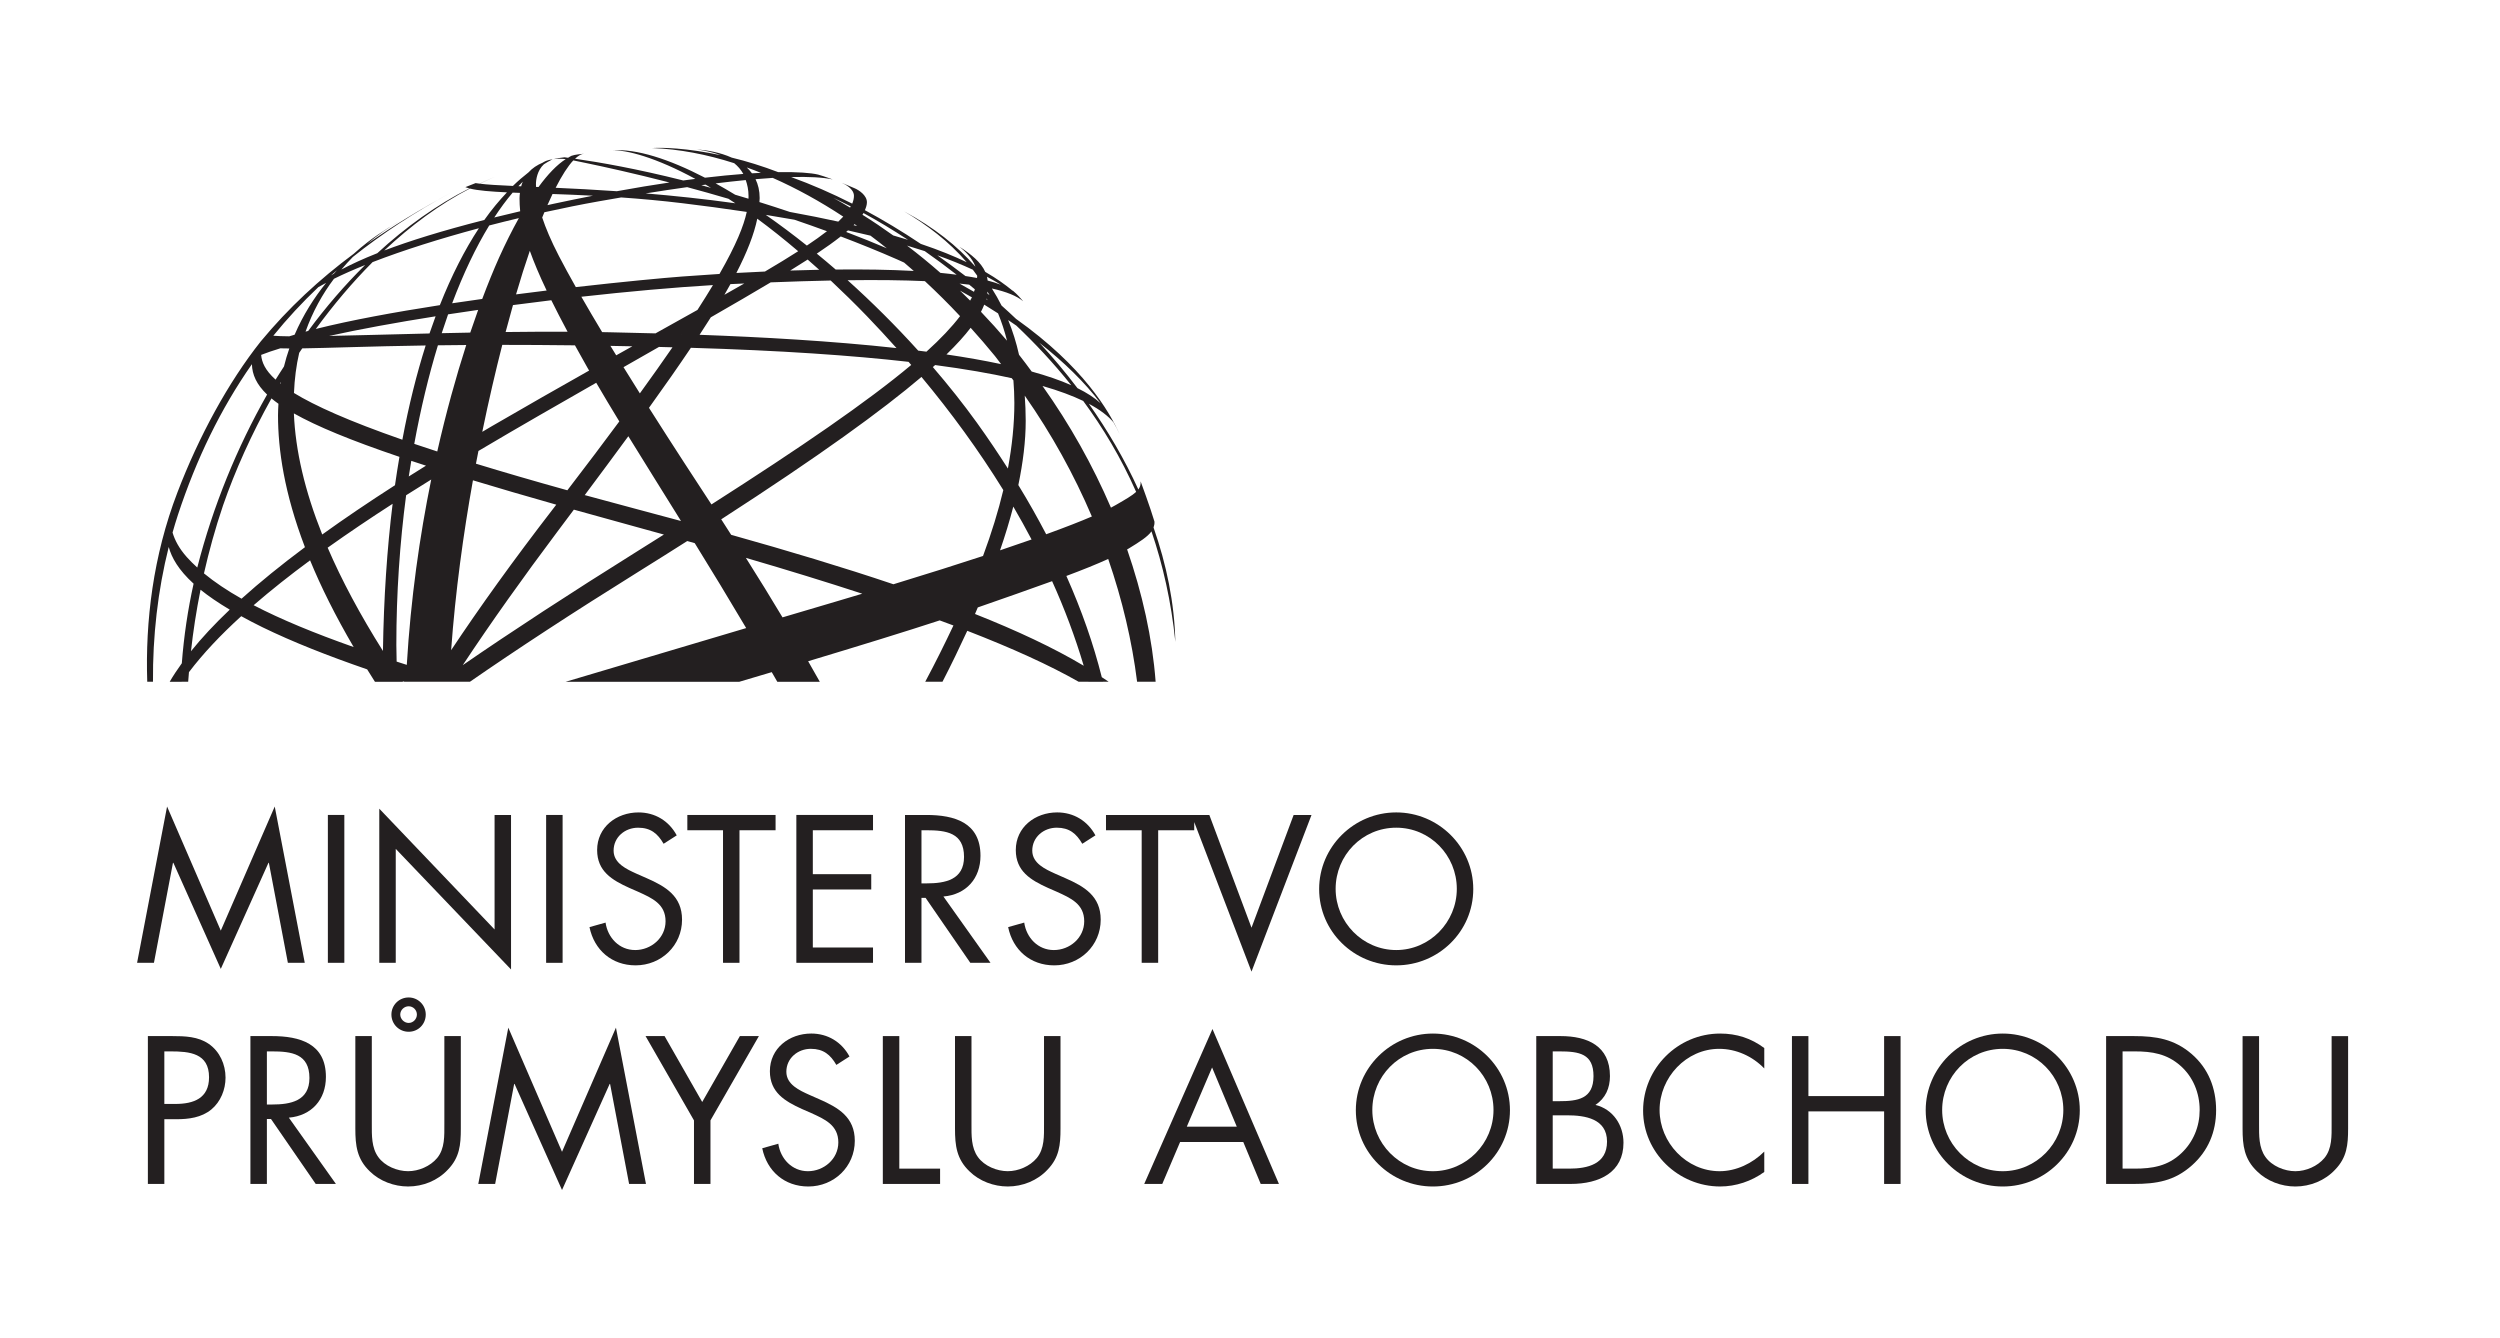
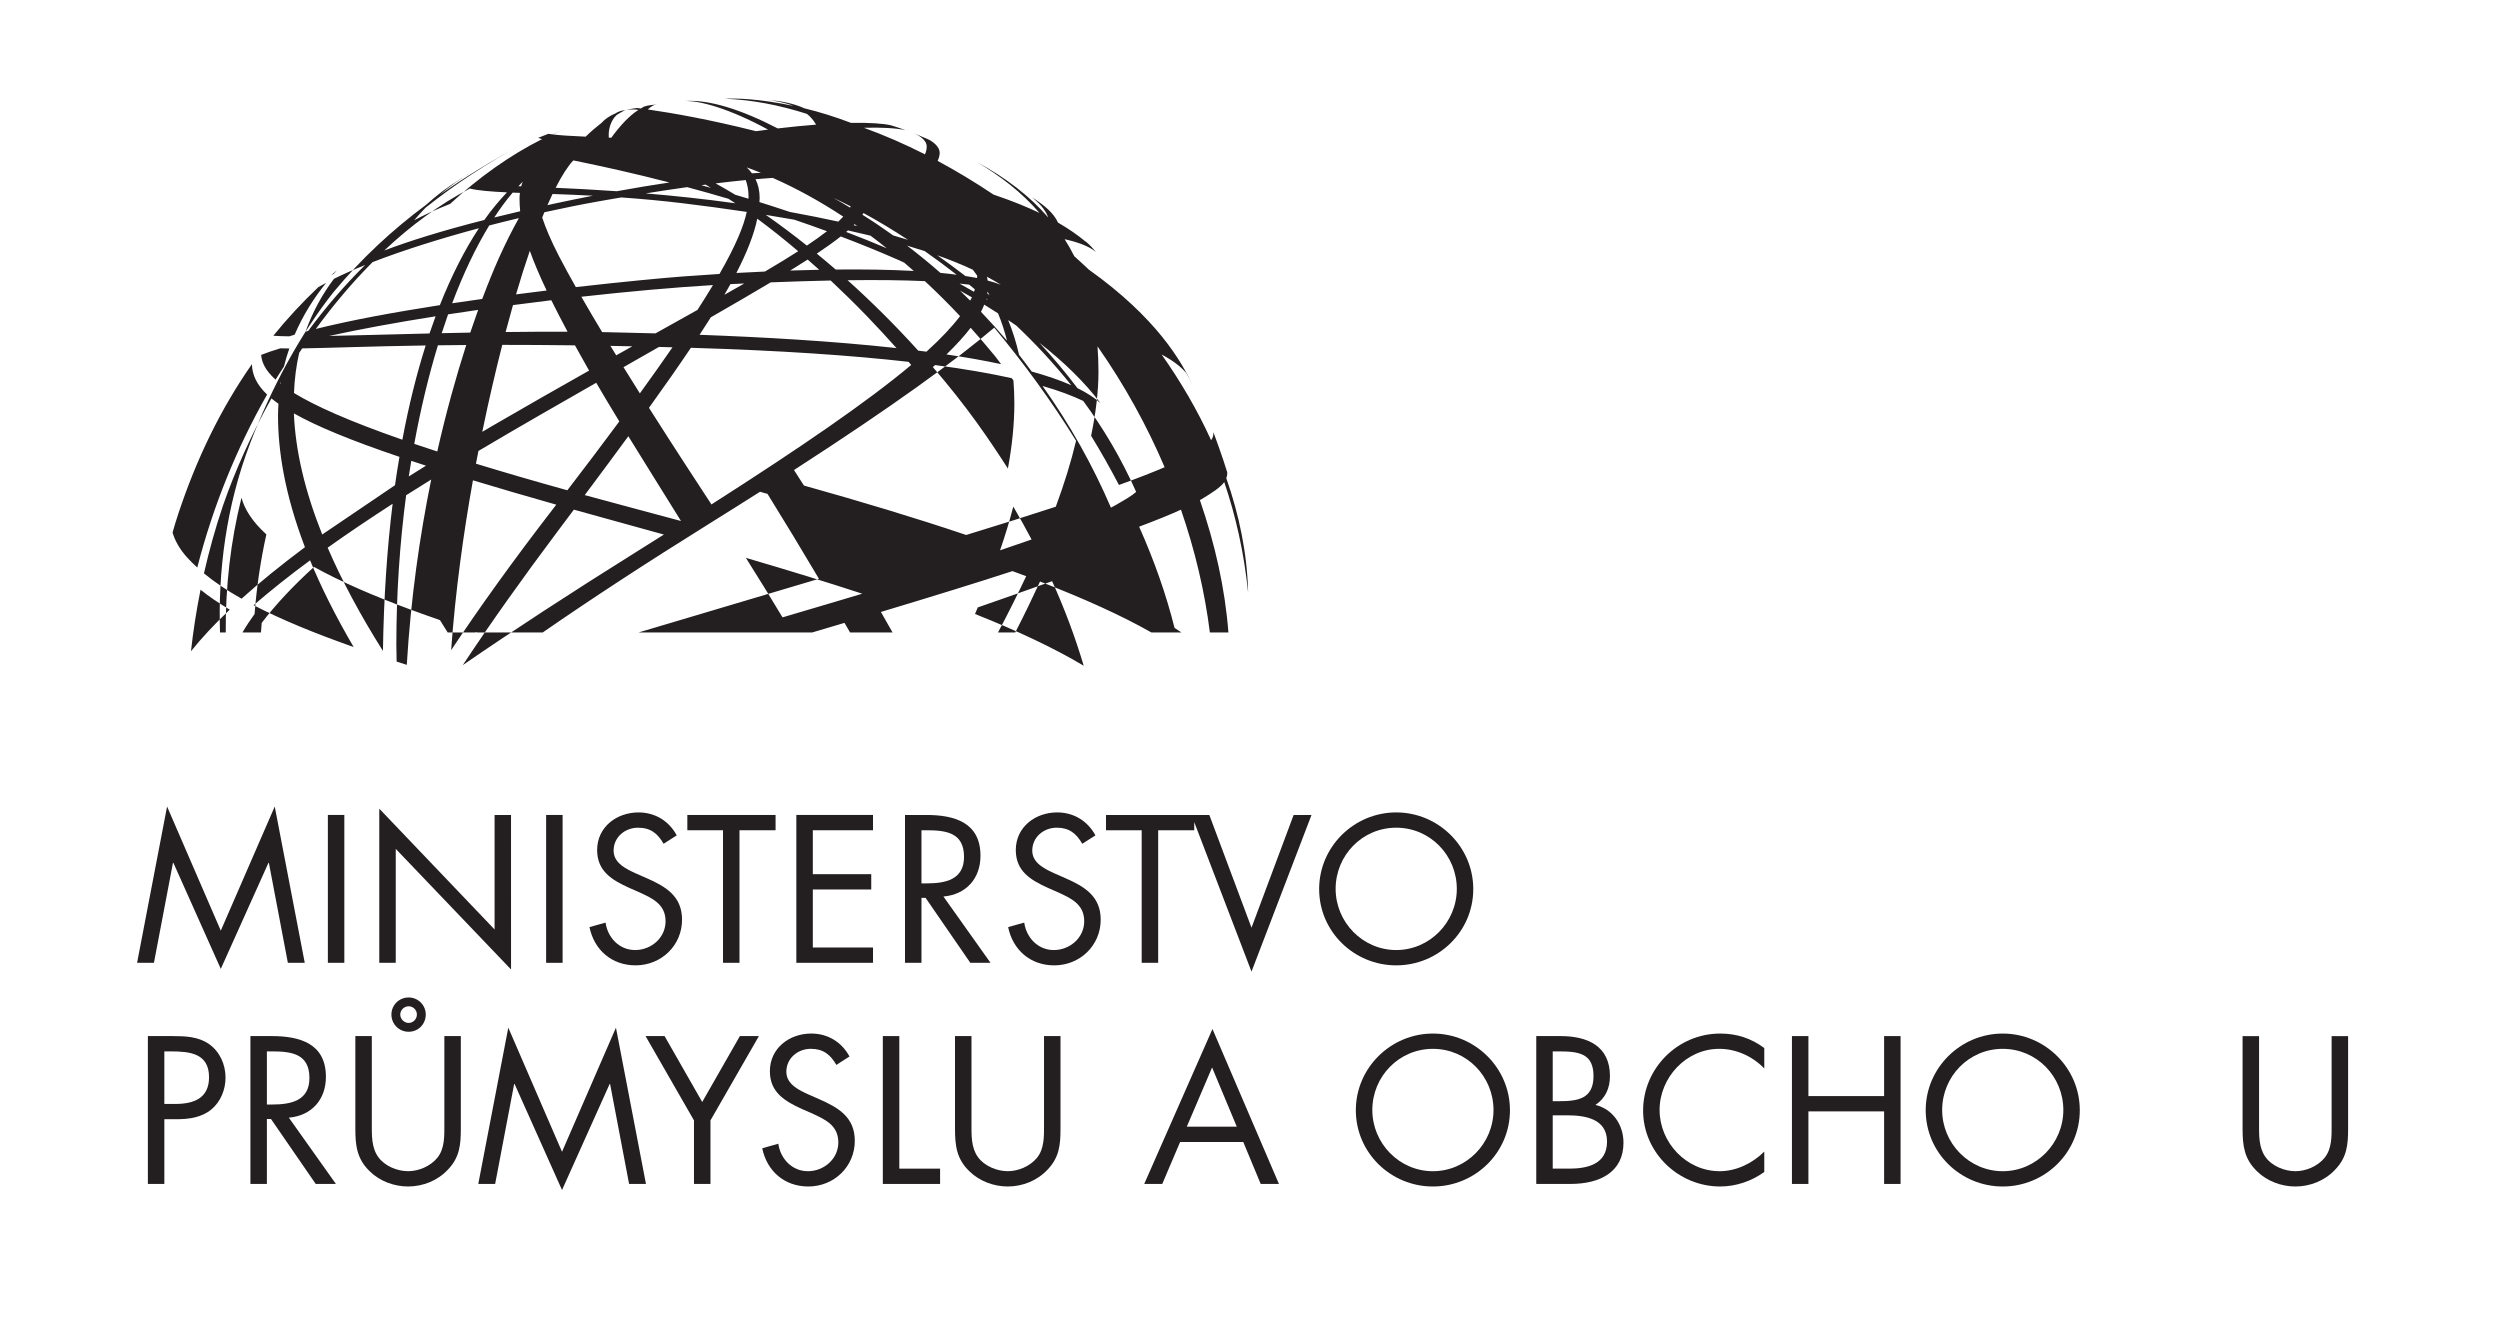
<svg xmlns="http://www.w3.org/2000/svg" xmlns:ns1="http://www.serif.com/" width="100%" height="100%" viewBox="0 0 170 91" version="1.1" xml:space="preserve" style="fill-rule:evenodd;clip-rule:evenodd;stroke-linejoin:round;stroke-miterlimit:2;">
  <g id="Layer-1" ns1:id="Layer 1">
    <path d="M11.762,58.67l0.027,-0l3.225,7.215l3.242,-7.215l0.027,-0l1.292,6.801l1.148,-0l-2.041,-10.627l-3.668,8.439l-3.653,-8.439l-2.039,10.627l1.146,-0l1.294,-6.801Z" style="fill:#231f20;fill-rule:nonzero;" />
    <rect x="22.295" y="55.416" width="1.12" height="10.055" style="fill:#231f20;" />
    <path d="M34.751,55.418l-1.12,-0l-0,7.786l-7.84,-8.214l-0,10.481l1.12,0l-0,-7.748l7.84,8.201l-0.001,-10.506Z" style="fill:#231f20;fill-rule:nonzero;" />
    <rect x="37.137" y="55.417" width="1.12" height="10.055" style="fill:#231f20;" />
    <path d="M43.191,64.603c-1.08,0.001 -1.866,-0.839 -2.013,-1.866l-1.093,0.307c0.32,1.559 1.52,2.6 3.133,2.6c1.746,0.001 3.161,-1.347 3.161,-3.106c-0,-1.6 -1.108,-2.254 -2.415,-2.827l-0.667,-0.293c-0.679,-0.308 -1.572,-0.708 -1.572,-1.574c-0,-0.921 0.773,-1.56 1.667,-1.56c0.853,-0 1.334,0.4 1.733,1.093l0.893,-0.572c-0.533,-0.988 -1.479,-1.56 -2.6,-1.56c-1.494,-0 -2.813,1 -2.813,2.558c-0,1.442 1.013,2.042 2.187,2.574l0.613,0.268c0.934,0.426 1.853,0.826 1.853,2c-0,1.133 -0.986,1.959 -2.067,1.959" style="fill:#231f20;fill-rule:nonzero;" />
    <path d="M50.285,65.471l0,-9.014l2.454,-0l0,-1.039l-6,-0l0,1.039l2.426,-0l0,9.014l1.12,-0Z" style="fill:#231f20;fill-rule:nonzero;" />
    <path d="M54.152,65.471l5.213,-0l0,-1.041l-4.093,-0l0,-3.945l3.973,-0l0,-1.041l-3.973,-0l0,-2.987l4.093,-0l0,-1.041l-5.213,-0l0,10.055Z" style="fill:#231f20;fill-rule:nonzero;" />
    <path d="M63.007,60.07l-0.347,0l-0,-3.613l0.333,0c1.347,0 2.561,0.16 2.561,1.812c-0,1.561 -1.28,1.801 -2.547,1.801m3.666,-1.879c-0,-2.267 -1.773,-2.773 -3.68,-2.773l-1.453,0l-0,10.052l1.12,0l-0,-4.414l0.281,0l3.039,4.414l1.374,0l-3.201,-4.507c1.547,-0.133 2.52,-1.227 2.52,-2.772" style="fill:#231f20;fill-rule:nonzero;" />
    <path d="M72.435,59.711l-0.667,-0.293c-0.68,-0.309 -1.574,-0.708 -1.574,-1.574c-0,-0.921 0.774,-1.561 1.668,-1.561c0.853,-0 1.333,0.401 1.733,1.094l0.894,-0.572c-0.535,-0.989 -1.481,-1.561 -2.601,-1.561c-1.494,-0 -2.814,1 -2.814,2.559c-0,1.441 1.014,2.042 2.188,2.574l0.612,0.268c0.934,0.425 1.853,0.826 1.853,2c-0,1.132 -0.985,1.959 -2.066,1.959c-1.08,-0 -1.866,-0.84 -2.014,-1.868l-1.093,0.308c0.32,1.56 1.52,2.601 3.134,2.601c1.746,-0 3.16,-1.348 3.16,-3.108c-0,-1.599 -1.107,-2.254 -2.413,-2.826" style="fill:#231f20;fill-rule:nonzero;" />
    <path d="M85.102,63.084l-2.867,-7.666l-7.028,0l0.001,1.039l2.426,0l0,9.014l1.121,0l0.001,-9.014l2.451,0l0.001,-0.555l3.894,10.168l4.08,-10.652l-1.215,0l-2.865,7.666Z" style="fill:#231f20;fill-rule:nonzero;" />
    <path d="M90.823,60.443c0,-2.28 1.812,-4.16 4.121,-4.16c2.305,0 4.119,1.88 4.119,4.16c0,2.267 -1.84,4.16 -4.119,4.16c-2.281,0 -4.121,-1.893 -4.121,-4.16m9.359,0.014c0,-2.881 -2.373,-5.213 -5.238,-5.213c-2.869,0 -5.242,2.332 -5.242,5.213c0,2.893 2.373,5.187 5.242,5.187c2.865,0 5.238,-2.294 5.238,-5.187" style="fill:#231f20;fill-rule:nonzero;" />
    <path d="M11.922,75.068l-0.747,0l-0,-3.574l0.414,0c1.305,0 2.626,0.12 2.626,1.76c-0,1.439 -1.053,1.814 -2.293,1.814m2.28,-4.08c-0.733,-0.508 -1.628,-0.534 -2.494,-0.534l-1.653,0l-0,10.053l1.12,0l-0,-4.4l0.813,0c0.84,0 1.706,-0.106 2.387,-0.666c0.627,-0.521 0.961,-1.348 0.961,-2.162c-0,-0.891 -0.387,-1.772 -1.134,-2.291" style="fill:#231f20;fill-rule:nonzero;" />
    <path d="M18.148,75.107l0,-3.613l0.333,0c1.347,0 2.56,0.16 2.56,1.812c0,1.561 -1.279,1.801 -2.546,1.801l-0.347,0Zm4.014,-1.88c0,-2.267 -1.773,-2.773 -3.681,-2.773l-1.453,0l0,10.053l1.12,0l0,-4.414l0.28,0l3.04,4.414l1.373,0l-3.2,-4.506c1.547,-0.134 2.521,-1.228 2.521,-2.774" style="fill:#231f20;fill-rule:nonzero;" />
    <path d="M28.349,68.988c-0,0.307 -0.253,0.572 -0.56,0.572c-0.306,0 -0.572,-0.265 -0.572,-0.572c-0,-0.308 0.266,-0.561 0.572,-0.561c0.307,0 0.56,0.253 0.56,0.561m-1.733,0c-0,0.652 0.521,1.172 1.173,1.172c0.654,0 1.162,-0.52 1.162,-1.172c-0,-0.641 -0.521,-1.161 -1.162,-1.161c-0.652,0 -1.173,0.52 -1.173,1.161" style="fill:#231f20;fill-rule:nonzero;" />
    <path d="M30.216,76.441c-0,0.786 0.04,1.666 -0.492,2.307c-0.467,0.559 -1.254,0.893 -1.974,0.893c-0.734,0 -1.587,-0.346 -2.026,-0.96c-0.467,-0.64 -0.441,-1.494 -0.441,-2.24l-0,-5.987l-1.12,0l-0,6.294c-0,1.147 0.106,2.066 0.986,2.906c0.68,0.668 1.654,1.027 2.601,1.027c1.013,0 2.013,-0.4 2.706,-1.146c0.801,-0.828 0.88,-1.694 0.88,-2.787l-0,-6.294l-1.12,0l-0,5.987Z" style="fill:#231f20;fill-rule:nonzero;" />
    <path d="M38.217,78.322l-3.653,-8.441l-2.041,10.627l1.147,0l1.293,-6.801l0.027,0l3.227,7.215l3.24,-7.215l0.028,0l1.293,6.801l1.147,0l-2.041,-10.627l-3.667,8.441Z" style="fill:#231f20;fill-rule:nonzero;" />
    <path d="M47.751,74.936l-2.56,-4.482l-1.293,0l3.293,5.733l0,4.32l1.121,0l0,-4.32l3.293,-5.733l-1.293,0l-2.561,4.481Z" style="fill:#231f20;fill-rule:nonzero;" />
    <path d="M55.712,74.748l-0.667,-0.294c-0.68,-0.306 -1.573,-0.706 -1.573,-1.573c0,-0.92 0.773,-1.561 1.666,-1.561c0.853,0 1.334,0.401 1.734,1.094l0.893,-0.573c-0.533,-0.988 -1.48,-1.56 -2.599,-1.56c-1.495,0 -2.814,1 -2.814,2.561c0,1.439 1.013,2.039 2.186,2.572l0.614,0.268c0.934,0.425 1.854,0.826 1.854,2c0,1.132 -0.987,1.96 -2.067,1.96c-1.08,0 -1.867,-0.841 -2.014,-1.869l-1.093,0.309c0.319,1.56 1.519,2.6 3.133,2.6c1.747,0 3.161,-1.348 3.161,-3.108c0,-1.599 -1.107,-2.254 -2.414,-2.826" style="fill:#231f20;fill-rule:nonzero;" />
    <path d="M61.153,70.454l-1.121,0l0,10.054l3.894,0l0,-1.041l-2.773,0l0,-9.013Z" style="fill:#231f20;fill-rule:nonzero;" />
    <path d="M70.993,76.441c0,0.786 0.04,1.666 -0.493,2.307c-0.466,0.559 -1.253,0.893 -1.973,0.893c-0.733,0 -1.586,-0.346 -2.027,-0.96c-0.467,-0.64 -0.439,-1.494 -0.439,-2.24l0,-5.987l-1.121,0l0,6.294c0,1.147 0.106,2.066 0.987,2.906c0.68,0.668 1.653,1.027 2.6,1.027c1.013,0 2.013,-0.4 2.707,-1.146c0.8,-0.828 0.88,-1.694 0.88,-2.787l0,-6.294l-1.121,0l0,5.987Z" style="fill:#231f20;fill-rule:nonzero;" />
    <path d="M80.702,76.615l1.72,-4.027l1.68,4.027l-3.4,0Zm-2.895,3.893l1.227,0l1.214,-2.854l4.294,0l1.186,2.854l1.24,0l-4.52,-10.536l-4.641,10.536Z" style="fill:#231f20;fill-rule:nonzero;" />
    <path d="M97.437,79.642c-2.279,-0 -4.119,-1.894 -4.119,-4.161c-0,-2.28 1.812,-4.16 4.119,-4.16c2.307,-0 4.121,1.88 4.121,4.16c-0,2.267 -1.84,4.161 -4.121,4.161m-0,-9.36c-2.865,-0 -5.24,2.333 -5.24,5.213c-0,2.892 2.375,5.187 5.24,5.187c2.867,-0 5.24,-2.295 5.24,-5.187c-0,-2.88 -2.373,-5.213 -5.24,-5.213" style="fill:#231f20;fill-rule:nonzero;" />
    <path d="M106.704,79.467l-1.119,-0l0,-3.626l0.973,-0c1.226,-0 2.72,0.228 2.72,1.786c0,1.535 -1.32,1.84 -2.574,1.84m-1.119,-7.973l0.439,-0c1.373,-0 2.334,0.161 2.334,1.68c0,1.561 -1.08,1.707 -2.347,1.707l-0.426,-0l0,-3.387Zm2.906,3.641c0.682,-0.455 0.986,-1.147 0.986,-1.961c0,-2.053 -1.531,-2.72 -3.359,-2.72l-1.652,-0l0,10.054l2.332,-0c1.986,-0 3.599,-0.801 3.599,-2.801c0,-1.199 -0.707,-2.279 -1.906,-2.572" style="fill:#231f20;fill-rule:nonzero;" />
    <path d="M111.731,75.522c0,2.853 2.4,5.159 5.24,5.159c1.069,0 2.135,-0.359 3,-0.988l0,-1.385c-0.799,0.8 -1.906,1.334 -3.039,1.334c-2.254,-0.001 -4.08,-1.947 -4.08,-4.162c0,-2.213 1.813,-4.159 4.053,-4.159c1.16,-0 2.267,0.507 3.066,1.334l0,-1.388c-0.892,-0.666 -1.879,-0.985 -3,-0.985c-2.881,-0 -5.24,2.359 -5.24,5.24" style="fill:#231f20;fill-rule:nonzero;" />
    <path d="M128.12,74.534l-5.148,0l0,-4.08l-1.12,0l0,10.054l1.12,0l0,-4.934l5.148,0l0,4.934l1.119,0l0,-10.054l-1.119,0l0,4.08Z" style="fill:#231f20;fill-rule:nonzero;" />
    <path d="M136.187,79.642c-2.28,-0 -4.12,-1.894 -4.12,-4.161c0,-2.28 1.814,-4.16 4.119,-4.16c2.307,-0 4.121,1.88 4.121,4.16c0,2.267 -1.84,4.161 -4.121,4.161m0,-9.36c-2.865,-0 -5.238,2.333 -5.238,5.213c0,2.892 2.373,5.187 5.238,5.187c2.867,-0 5.24,-2.295 5.24,-5.187c0,-2.88 -2.373,-5.213 -5.24,-5.213" style="fill:#231f20;fill-rule:nonzero;" />
-     <path d="M148.323,78.428c-0.922,0.867 -1.947,1.039 -3.174,1.039l-0.814,-0l0,-7.973l0.814,-0c1.188,-0 2.199,0.161 3.119,0.974c0.867,0.76 1.309,1.866 1.309,3.013c0,1.121 -0.428,2.174 -1.254,2.947m0.705,-6.761c-1.185,-1.012 -2.412,-1.213 -3.92,-1.213l-1.892,-0l0,10.054l1.865,-0c1.574,-0 2.775,-0.199 3.974,-1.266c1.108,-0.988 1.641,-2.281 1.641,-3.748c0,-1.493 -0.521,-2.839 -1.668,-3.827" style="fill:#231f20;fill-rule:nonzero;" />
    <path d="M158.55,70.455l-0,5.986c-0,0.786 0.039,1.666 -0.492,2.307c-0.469,0.56 -1.254,0.894 -1.975,0.894c-0.734,0 -1.588,-0.347 -2.027,-0.96c-0.467,-0.641 -0.44,-1.495 -0.44,-2.241l-0,-5.986l-1.121,0l-0,6.293c-0,1.147 0.108,2.066 0.989,2.906c0.679,0.668 1.652,1.028 2.599,1.028c1.014,0 2.014,-0.401 2.707,-1.147c0.801,-0.828 0.881,-1.693 0.881,-2.787l-0,-6.293l-1.121,0Z" style="fill:#231f20;fill-rule:nonzero;" />
    <path d="M57.231,12.43c-0.058,-0.026 -0.101,-0.043 -0.101,-0.043c0,-0 0.04,0.017 0.101,0.043" style="fill:#231f20;fill-rule:nonzero;" />
-     <path d="M66.3,41.751c0.066,-0.149 0.126,-0.297 0.19,-0.446c1.858,-0.649 3.56,-1.242 5.053,-1.785c0.85,1.877 1.569,3.799 2.15,5.751c-2.04,-1.218 -4.544,-2.39 -7.393,-3.52m-9.497,-0.833c-1.119,0.331 -2.331,0.689 -3.592,1.063c-0.778,-1.299 -1.602,-2.643 -2.492,-4.047c2.859,0.835 5.491,1.646 7.915,2.438c-0.596,0.178 -1.195,0.358 -1.831,0.546m-13.417,-3.463c-4.649,2.907 -8.586,5.478 -11.92,7.776c1.945,-2.937 4.108,-5.973 6.446,-9.091c0.384,-0.511 0.744,-0.993 1.111,-1.484c1.33,0.374 2.729,0.762 4.217,1.168c0.647,0.177 1.275,0.351 1.905,0.526c-0.581,0.365 -1.153,0.726 -1.759,1.105m-16.415,7.534c-0.006,-0.378 -0.02,-0.754 -0.02,-1.132c0,-3.515 0.236,-6.941 0.665,-10.18c0.568,-0.36 1.136,-0.717 1.706,-1.069c-0.784,3.843 -1.392,8.101 -1.661,12.603c-0.233,-0.074 -0.462,-0.148 -0.69,-0.222m-9.725,-3.834c1.183,-1.023 2.469,-2.044 3.839,-3.052c0.736,1.79 1.71,3.755 2.964,5.898c-2.655,-0.938 -4.933,-1.872 -6.803,-2.846m-4.261,3.13c0.147,-1.332 0.359,-2.732 0.651,-4.184c0.53,0.429 1.189,0.882 1.985,1.356c-1.031,0.978 -1.907,1.92 -2.636,2.828m-0.275,-6.393c-0.544,-0.609 -0.829,-1.178 -0.977,-1.678c0.116,-0.407 0.237,-0.813 0.369,-1.213c1.251,-3.789 2.893,-7.182 5.027,-10.236c0.018,0.705 0.309,1.375 1.032,2.065c-2.042,3.594 -3.674,7.573 -4.741,11.739c-0.002,0.008 -0.004,0.017 -0.006,0.025c-0.252,-0.23 -0.491,-0.464 -0.704,-0.702m9.994,-19.281c-0.069,0.04 -0.133,0.079 -0.199,0.119c0.134,-0.119 0.272,-0.235 0.408,-0.353c-0.07,0.076 -0.139,0.156 -0.209,0.234m2.123,-0.59c-1.371,1.353 -2.668,2.852 -3.869,4.483c-0.06,0.016 -0.123,0.032 -0.182,0.048c0.485,-1.366 1.155,-2.561 1.932,-3.593c0.634,-0.313 1.343,-0.626 2.119,-0.938m7.121,-5.2c0.545,0.137 1.408,0.208 2.524,0.26c-0.524,0.554 -1.04,1.169 -1.54,1.878c-2.887,0.735 -5.095,1.428 -6.803,2.076c1.804,-1.697 3.754,-3.139 5.819,-4.214m3.601,-0.468c-0.043,0.101 -0.081,0.206 -0.11,0.316c-0.062,-0.003 -0.127,-0.005 -0.187,-0.008c0.099,-0.105 0.197,-0.209 0.297,-0.308m3.435,-1.445c0.24,0.047 0.521,0.106 0.886,0.183c1.205,0.252 3.194,0.684 5.652,1.318c-1.104,0.163 -2.296,0.36 -3.58,0.594c-1.525,-0.106 -2.921,-0.178 -4.159,-0.233c0.428,-0.839 0.834,-1.474 1.201,-1.861m8.998,1.647c0.118,0.069 0.243,0.147 0.363,0.219c-0.219,-0.061 -0.442,-0.123 -0.655,-0.181c0.098,-0.011 0.195,-0.025 0.292,-0.038m2.728,-0.312c0.11,0.317 0.19,0.667 0.19,1.095c0,0.057 -0.002,0.115 -0.004,0.174c-0.306,-0.093 -0.608,-0.182 -0.905,-0.271c-0.45,-0.275 -0.892,-0.53 -1.329,-0.771c0.718,-0.088 1.403,-0.164 2.048,-0.226m0.068,-0.859c0.321,0.116 0.642,0.237 0.962,0.367c-0.198,0.01 -0.396,0.019 -0.608,0.033c-0.106,-0.144 -0.224,-0.279 -0.354,-0.4m7.025,2.729c-0.378,-0.222 -0.752,-0.453 -1.138,-0.662c0.392,0.184 0.786,0.378 1.183,0.581c-0.014,0.027 -0.029,0.054 -0.045,0.081m3.941,2.195c-0.319,-0.1 -0.656,-0.199 -1.005,-0.299c-0.684,-0.489 -1.379,-0.962 -2.092,-1.406c0.026,-0.04 0.047,-0.078 0.069,-0.117c0.987,0.537 1.996,1.144 3.028,1.822m4.408,2.03c0.1,0.129 0.195,0.265 0.291,0.398c0.001,0.02 0.005,0.038 0.005,0.058c0,0.035 -0.012,0.073 -0.013,0.108c-0.245,-0.049 -0.517,-0.09 -0.785,-0.132c-0.646,-0.494 -1.284,-0.968 -1.911,-1.41c0.858,0.304 1.662,0.631 2.413,0.978m1.908,1.024c-0.267,-0.105 -0.569,-0.2 -0.902,-0.287c-0.01,-0.088 -0.025,-0.175 -0.047,-0.258c0.333,0.176 0.648,0.358 0.949,0.545m-0.927,0.585c0.006,-0.038 0.012,-0.078 0.017,-0.116c0.046,0.081 0.092,0.162 0.137,0.243c-0.051,-0.043 -0.102,-0.085 -0.154,-0.127m7.698,7.467c-0.4,-0.37 -0.929,-0.709 -1.565,-1.022c-0.826,-1.092 -1.695,-2.122 -2.588,-3.084c1.664,1.305 3.088,2.689 4.153,4.105m0.866,1.278c0.002,0.004 0.004,0.008 0.007,0.012c0,0 -0.006,-0.011 -0.007,-0.012m1.56,4.756c-0.259,0.242 -0.697,0.497 -1.389,0.895c-0.094,0.054 -0.203,0.114 -0.325,0.177c-1.233,-2.867 -2.791,-5.659 -4.654,-8.275c1.14,0.329 2.049,0.672 2.769,1.019c1.332,1.807 2.569,3.856 3.599,6.184m-8.353,1c0.432,0.737 0.844,1.483 1.242,2.237c-0.651,0.229 -1.357,0.473 -2.144,0.737c0.349,-1.01 0.65,-2.003 0.902,-2.974m-26.178,-4.785c1.101,1.788 2.315,3.727 3.581,5.764c-1.023,-0.277 -2.049,-0.553 -3.079,-0.826c-1.217,-0.322 -2.362,-0.632 -3.466,-0.935c1.063,-1.424 2.053,-2.758 2.964,-4.003m-4.9,4.654c-0.06,0.078 -0.117,0.153 -0.178,0.231c-2.771,3.588 -5.062,6.788 -6.972,9.664c0.29,-3.991 0.833,-7.924 1.483,-11.552c1.704,0.517 3.583,1.067 5.667,1.657m-5.462,-2.787c0.055,-0.293 0.112,-0.577 0.169,-0.866c2.83,-1.681 5.578,-3.244 7.987,-4.624c0.008,-0.004 0.015,-0.008 0.022,-0.013c0.485,0.831 1.007,1.706 1.57,2.629c-1.051,1.42 -2.222,2.974 -3.533,4.683c-2.316,-0.645 -4.382,-1.247 -6.215,-1.809m-4.398,-0.193c0.326,0.108 0.656,0.217 1.001,0.328c-0.398,0.246 -0.786,0.49 -1.171,0.733c0.054,-0.357 0.111,-0.709 0.17,-1.061m-9.508,-4.246c0.145,0.12 0.302,0.242 0.476,0.365c-0.015,0.26 -0.03,0.52 -0.03,0.788c0,2.326 0.423,5.27 1.831,8.964c-1.624,1.211 -3.063,2.379 -4.31,3.502c-0.984,-0.556 -1.835,-1.127 -2.556,-1.721c0.339,-1.499 0.763,-3.043 1.295,-4.614c0.823,-2.379 1.942,-4.86 3.294,-7.284m11.451,-6.342c-3.077,0.477 -6.053,1.022 -8.434,1.619c1.182,-1.621 2.473,-3.152 3.858,-4.544c2.112,-0.817 4.621,-1.606 7.231,-2.306c-0.955,1.451 -1.849,3.194 -2.655,5.231m5.373,-5.919c-0.462,0.83 -0.917,1.734 -1.352,2.702c-0.362,0.809 -0.747,1.754 -1.139,2.795c-0.681,0.094 -1.364,0.193 -2.045,0.295c0.759,-2.016 1.607,-3.797 2.52,-5.291c0.67,-0.174 1.343,-0.341 2.016,-0.501m0.089,-0.465c-0.614,0.142 -1.198,0.283 -1.762,0.423c0.406,-0.621 0.823,-1.188 1.252,-1.691c0.159,0.006 0.325,0.012 0.493,0.018c-0.013,0.12 -0.027,0.239 -0.027,0.366c0,0.282 0.014,0.574 0.044,0.884m2.277,-0.51c-0.144,0.031 -0.281,0.062 -0.423,0.093c0.116,-0.265 0.232,-0.519 0.346,-0.757c0.851,0.029 1.77,0.066 2.749,0.117c-0.858,0.168 -1.74,0.346 -2.672,0.547m8.798,-0.032c1.34,0.162 2.807,0.356 4.332,0.586c-0.205,0.945 -0.716,2.234 -1.854,4.219c-0.882,0.055 -1.737,0.113 -2.536,0.174c-1.316,0.1 -3.996,0.351 -7.233,0.72c-0.421,-0.747 -0.812,-1.46 -1.151,-2.116c-0.547,-1.055 -0.903,-1.916 -1.135,-2.615c0.049,-0.121 0.098,-0.243 0.147,-0.359c1.266,-0.279 2.513,-0.532 3.702,-0.743c0.516,-0.091 1.022,-0.179 1.521,-0.264c1.327,0.094 2.733,0.219 4.207,0.398m3.555,-0.001c-2.147,-0.299 -4.194,-0.512 -6.099,-0.671c0.981,-0.157 1.922,-0.299 2.823,-0.426c0.89,0.239 1.83,0.503 2.808,0.791c0.156,0.101 0.309,0.199 0.468,0.306m7.001,1.248c-1.006,-0.221 -2.087,-0.44 -3.271,-0.654c-0.005,-0.001 -0.011,-0.001 -0.015,-0.002c-0.714,-0.24 -1.405,-0.463 -2.077,-0.673c0.004,-0.089 0.017,-0.182 0.017,-0.27c0,-0.499 -0.104,-0.924 -0.281,-1.287c0.405,-0.035 0.799,-0.065 1.17,-0.088c1.618,0.713 3.222,1.598 4.795,2.634c-0.102,0.111 -0.215,0.225 -0.338,0.34m1.042,0.24c0.024,-0.023 0.045,-0.046 0.068,-0.069c0.057,0.04 0.114,0.085 0.172,0.125c-0.079,-0.019 -0.16,-0.037 -0.24,-0.056m2.257,1.574c-0.872,-0.373 -1.794,-0.744 -2.765,-1.112c0.041,-0.035 0.084,-0.07 0.123,-0.105c0.515,0.114 1.027,0.233 1.533,0.357c0.373,0.278 0.742,0.567 1.109,0.86m3.645,1.67c-0.735,-0.644 -1.491,-1.263 -2.268,-1.853c0.41,0.121 0.81,0.246 1.205,0.375c0.709,0.496 1.433,1.033 2.168,1.605c-0.355,-0.046 -0.719,-0.09 -1.105,-0.127m2.344,1.119c-0.017,0.055 -0.04,0.113 -0.061,0.169c-0.317,-0.186 -0.645,-0.372 -0.982,-0.558c0.223,0.023 0.45,0.045 0.657,0.071c0.127,0.103 0.257,0.212 0.386,0.318m-19.312,3.977l0.005,0c6.106,0.182 10.948,0.518 14.797,0.954c0.062,0.07 0.122,0.141 0.182,0.212c-2.992,2.508 -7.506,5.601 -13.585,9.485c-1.012,-1.545 -2.576,-3.933 -4.248,-6.57c1.075,-1.493 2.014,-2.839 2.849,-4.081m-2.17,-0.059c0.302,0.008 0.611,0.016 0.919,0.025c-0.655,0.95 -1.392,1.992 -2.218,3.133c-0.371,-0.59 -0.742,-1.184 -1.112,-1.782c0.835,-0.477 1.643,-0.938 2.411,-1.376m-3.301,-0.072c0.486,0.008 0.984,0.019 1.49,0.029c-0.366,0.205 -0.717,0.401 -1.096,0.613c-0.131,-0.214 -0.264,-0.429 -0.394,-0.642m-7.354,-0.068c1.513,0 3.159,0.009 4.943,0.031c0.27,0.491 0.552,0.998 0.86,1.541c0.032,0.056 0.071,0.12 0.102,0.175c-2.041,1.151 -4.234,2.399 -6.623,3.787c-0.219,0.127 -0.426,0.252 -0.642,0.379c0.442,-2.148 0.907,-4.139 1.36,-5.913m-4.377,0.029c0.612,-0.008 1.256,-0.015 1.926,-0.02c-0.688,2.14 -1.365,4.571 -1.97,7.24c-0.543,-0.177 -1.068,-0.35 -1.564,-0.518c0.437,-2.384 0.978,-4.634 1.608,-6.702m-0.572,-0.805c-2.584,0.061 -4.952,0.131 -6.827,0.169c2.084,-0.46 4.572,-0.913 7.242,-1.336c-0.141,0.381 -0.28,0.767 -0.415,1.167m2.772,-0.059c-0.655,0.012 -1.303,0.026 -1.941,0.04c0.14,-0.435 0.285,-0.864 0.433,-1.281c0.673,-0.103 1.355,-0.205 2.045,-0.303c-0.178,0.493 -0.358,1.009 -0.537,1.544m15.449,-1.541c-0.898,0.503 -1.842,1.029 -2.854,1.594c-1.126,-0.031 -2.179,-0.056 -3.129,-0.076c-0.165,-0.004 -0.332,-0.006 -0.498,-0.009c-0.496,-0.824 -0.969,-1.629 -1.415,-2.406c3.193,-0.357 6.283,-0.634 8.95,-0.793c-0.312,0.519 -0.66,1.08 -1.054,1.69m2.258,-1.756c0.319,-0.016 0.615,-0.028 0.926,-0.042c-0.429,0.246 -0.885,0.505 -1.351,0.768c0.145,-0.248 0.278,-0.488 0.409,-0.725c0.005,-0.001 0.011,-0.001 0.016,-0.001m4.591,-2.236c-0.668,0.428 -1.413,0.883 -2.26,1.381c-0.658,0.029 -1.306,0.061 -1.943,0.097c0.728,-1.414 1.2,-2.625 1.422,-3.69c0.885,0.652 1.813,1.388 2.781,2.212m1.957,-1.36c-0.393,0.306 -0.847,0.63 -1.367,0.976c-0.937,-0.748 -1.871,-1.446 -2.793,-2.088c0.645,0.104 1.293,0.213 1.948,0.33c0.73,0.249 1.467,0.508 2.212,0.782m9.735,4.718c-0.228,-0.228 -0.455,-0.457 -0.688,-0.679c0.272,0.151 0.544,0.303 0.812,0.459c-0.033,0.071 -0.086,0.148 -0.124,0.22m0.738,0.762c0.088,-0.17 0.161,-0.332 0.221,-0.487c0.318,0.195 0.631,0.393 0.941,0.594c0.239,0.582 0.443,1.2 0.609,1.857c-0.571,-0.671 -1.161,-1.326 -1.771,-1.964m-0.702,1.086c0.564,0.627 1.12,1.266 1.657,1.927c0.145,0.178 0.271,0.365 0.413,0.545c-1.159,-0.247 -2.405,-0.467 -3.715,-0.659c0.709,-0.688 1.244,-1.287 1.645,-1.813m-12.27,-3.893c0.422,-0.26 0.817,-0.508 1.186,-0.747c0.261,0.229 0.519,0.453 0.785,0.695c-0.657,0.012 -1.314,0.03 -1.971,0.052m-7.395,4.327l-0.007,0c0.003,-0.002 0.007,-0.005 0.011,-0.007c-0.001,0.002 -0.003,0.005 -0.004,0.007m1.997,-1.147c1.531,-0.88 2.886,-1.667 4.072,-2.376c1.466,-0.058 2.823,-0.099 4.079,-0.125c0.802,0.754 1.62,1.549 2.464,2.424c0.679,0.704 1.349,1.431 2.01,2.17c-4.43,-0.487 -9.215,-0.75 -13.391,-0.903c0.268,-0.41 0.525,-0.808 0.766,-1.19m14.102,2.267c-1.529,-1.692 -3.147,-3.301 -4.801,-4.788c2.035,-0.027 3.771,-0.005 5.254,0.062c0.816,0.759 1.616,1.551 2.392,2.381c-0.558,0.736 -1.314,1.537 -2.285,2.415c-0.185,-0.024 -0.373,-0.047 -0.56,-0.07m-0.96,-5.989c0.22,0.189 0.44,0.376 0.658,0.57c-1.646,-0.09 -3.452,-0.116 -5.31,-0.096c-0.427,-0.372 -0.856,-0.729 -1.285,-1.081c0.636,-0.424 1.176,-0.811 1.63,-1.169c1.281,0.487 2.572,1.008 3.857,1.572c0.15,0.066 0.3,0.137 0.45,0.204m-26.388,2.164c0.308,-1.059 0.622,-2.05 0.937,-2.964c0.27,0.758 0.639,1.642 1.144,2.702c-0.681,0.083 -1.376,0.17 -2.081,0.262m2.399,0.398c0.321,0.65 0.686,1.359 1.105,2.142c-1.387,-0.006 -2.804,0.003 -4.213,0.02c0.171,-0.647 0.338,-1.255 0.501,-1.832c0.867,-0.115 1.738,-0.225 2.607,-0.33m-18.417,5.677c-0.012,-0.008 -0.023,-0.017 -0.034,-0.026c0.018,-0.03 0.037,-0.062 0.056,-0.093c-0.007,0.041 -0.017,0.079 -0.022,0.119m1.273,-2.1c0.068,-0.101 0.138,-0.202 0.206,-0.303c1.816,-0.027 4.486,-0.137 8.394,-0.198c-0.609,1.929 -1.146,4.055 -1.585,6.409c-3.665,-1.277 -5.957,-2.312 -7.371,-3.178c0.04,-0.967 0.158,-1.881 0.356,-2.73m48.631,3.402c0,1.437 -0.153,2.921 -0.439,4.466c-0.66,-1.028 -1.35,-2.063 -2.107,-3.114c-0.926,-1.285 -1.935,-2.552 -2.997,-3.786c0.051,-0.045 0.106,-0.093 0.156,-0.137c2.043,0.27 3.759,0.571 5.209,0.892c0.037,0.051 0.076,0.1 0.114,0.151c0.038,0.493 0.064,0.998 0.064,1.528m3.869,-1.2c-0.772,-0.342 -1.678,-0.651 -2.69,-0.93c-0.287,-0.381 -0.562,-0.768 -0.862,-1.141c-0.182,-0.82 -0.429,-1.605 -0.737,-2.359c0.186,0.125 0.373,0.25 0.556,0.378c1.243,1.178 2.514,2.523 3.733,4.052m-5.784,-5.889c0.045,0.038 0.092,0.08 0.137,0.118c-0.048,-0.029 -0.098,-0.059 -0.146,-0.089c0.003,-0.01 0.006,-0.02 0.009,-0.029Zm-45.412,-0.783c0.163,-0.096 0.347,-0.192 0.527,-0.288c-0.811,1.002 -1.562,2.177 -2.142,3.525c-0.124,0.037 -0.244,0.073 -0.363,0.11c-0.465,-0.005 -0.832,-0.017 -1.086,-0.04c0.936,-1.154 1.955,-2.256 3.064,-3.307m-3.891,4.61c0.372,-0.147 0.806,-0.296 1.302,-0.446c0.188,0.005 0.392,0.008 0.613,0.009c-0.138,0.396 -0.26,0.803 -0.363,1.225c-0.19,0.299 -0.386,0.59 -0.571,0.895c-0.719,-0.647 -0.94,-1.192 -0.981,-1.683m8.94,10.126c-0.375,3.041 -0.603,6.375 -0.658,10.007c-1.549,-2.46 -2.804,-4.803 -3.759,-7.023c1.423,-1.012 2.904,-2.01 4.417,-2.984m-4.787,2.088c-1.184,-2.966 -1.824,-5.71 -1.927,-8.235c1.552,0.876 3.858,1.83 7.178,2.955c-0.106,0.632 -0.21,1.268 -0.303,1.929c-1.79,1.15 -3.443,2.268 -4.948,3.351m38.841,3.383c-3.442,-1.161 -7.172,-2.28 -11.033,-3.362c-0.215,-0.333 -0.414,-0.652 -0.635,-0.991c-0.011,-0.018 -0.029,-0.044 -0.041,-0.063c6.706,-4.331 10.941,-7.408 13.617,-9.682c2.012,2.413 3.895,4.991 5.565,7.693c-0.339,1.428 -0.8,2.919 -1.379,4.482c-1.717,0.564 -3.738,1.204 -6.094,1.923m10.389,-3.4c-0.577,-1.103 -1.203,-2.217 -1.894,-3.345c0.317,-1.526 0.501,-2.992 0.501,-4.367c0,-0.586 -0.025,-1.155 -0.065,-1.715c1.837,2.628 3.36,5.392 4.564,8.219c-0.764,0.328 -1.781,0.727 -3.106,1.208m4.249,10.03c-0.147,-0.105 -0.315,-0.207 -0.469,-0.312c-0.563,-2.245 -1.364,-4.538 -2.408,-6.883c1.11,-0.415 2.055,-0.796 2.845,-1.155c0.956,2.772 1.619,5.578 1.965,8.35l1.26,0c-0.225,-2.974 -0.905,-6.009 -1.939,-9.001c0.035,-0.021 0.083,-0.043 0.116,-0.064c0.749,-0.458 1.273,-0.792 1.541,-1.161c0.769,2.267 1.343,4.758 1.623,7.516c-0.059,-2.657 -0.606,-5.272 -1.483,-7.779c0.046,-0.126 0.072,-0.258 0.062,-0.405c-0.279,-0.945 -0.94,-2.732 -0.94,-2.732c0.012,0.218 -0.035,0.388 -0.156,0.551c-0.936,-2.059 -2.086,-4.013 -3.366,-5.828c0.786,0.418 1.317,0.84 1.665,1.247c0.162,0.279 0.31,0.56 0.441,0.84c-0.747,-1.615 -2.451,-4.581 -7.058,-7.862c-0.327,-0.313 -0.655,-0.611 -0.983,-0.904c-0.201,-0.395 -0.417,-0.784 -0.659,-1.161c1.005,0.224 1.701,0.512 2.125,0.867c0,0 -0.02,-0.026 -0.052,-0.064c0.001,0.001 0.003,0.003 0.005,0.004l-0.01,-0.009c-0.105,-0.127 -0.348,-0.406 -0.621,-0.631c-0.023,-0.017 -0.059,-0.031 -0.084,-0.047l-0.037,-0.036c-0.423,-0.342 -0.985,-0.756 -1.775,-1.212c-0.294,-0.65 -0.926,-1.179 -1.752,-1.708c0.38,0.307 0.857,0.751 1.079,1.341c-0.006,-0.004 -0.013,-0.007 -0.019,-0.01c-1.219,-1.399 -2.801,-2.647 -4.832,-3.741c1.573,0.928 3.044,2.044 4.262,3.459c-0.837,-0.399 -1.854,-0.818 -3.123,-1.245c-1.296,-0.866 -2.558,-1.625 -3.801,-2.292c0.083,-0.187 0.139,-0.368 0.139,-0.539c0,-0.474 -0.549,-0.826 -0.817,-0.943c-0.21,-0.092 -0.693,-0.297 -0.901,-0.383c0.236,0.104 0.836,0.413 0.836,0.893c0,0.17 -0.043,0.346 -0.117,0.527c-1.398,-0.708 -2.776,-1.307 -4.155,-1.807c1.203,-0.031 2.166,0.018 2.825,0.162c0,0 -0.534,-0.2 -0.985,-0.329c-0.488,-0.117 -1.391,-0.189 -2.719,-0.167c-1.089,-0.416 -2.156,-0.745 -3.159,-0.987c-0.792,-0.358 -1.687,-0.509 -2.392,-0.561c0.448,0.069 1.051,0.165 1.633,0.393c-1.105,-0.233 -2.117,-0.378 -2.955,-0.445c-0.006,-0.001 -0.012,-0.002 -0.017,-0.003c0.003,0 0.007,0.001 0.01,0.002c-0.687,-0.054 -1.265,-0.064 -1.69,-0.039c1.839,0.069 3.709,0.433 5.578,1.031c0.24,0.197 0.455,0.432 0.619,0.73c-0.785,0.06 -1.651,0.144 -2.607,0.257c-2.457,-1.275 -4.661,-1.979 -6.321,-1.865c1.005,-0.029 2.977,0.486 5.664,1.945c-0.267,0.034 -0.54,0.07 -0.82,0.108c-3.183,-0.801 -5.652,-1.232 -7.358,-1.478c0.219,-0.204 0.423,-0.326 0.607,-0.341c-0.184,0.02 -0.602,0.052 -0.849,0.141c-0.076,0.032 -0.155,0.092 -0.231,0.134c-0.08,-0.011 -0.167,-0.023 -0.244,-0.033c0,0 -0.575,0.071 -0.736,0.125c0.3,-0.035 0.536,-0.034 0.821,0.001c-0.594,0.375 -1.219,1.028 -1.851,1.895c-0.057,-0.003 -0.114,-0.005 -0.17,-0.007c-0.002,-0.07 -0.005,-0.142 -0.005,-0.2c0,-0.283 0.085,-0.918 0.54,-1.339c0.163,-0.105 0.327,-0.199 0.492,-0.287c0.057,-0.021 0.109,-0.048 0.173,-0.063c-0.043,0.009 -0.08,0.024 -0.123,0.034c0.007,-0.004 0.014,-0.008 0.021,-0.012c0,0 -0.299,0.013 -0.594,0.187c-0.011,0.007 -0.023,0.017 -0.034,0.024c-0.399,0.167 -0.729,0.387 -0.978,0.666c-0.357,0.275 -0.713,0.581 -1.064,0.924c-0.99,-0.044 -1.747,-0.088 -2.243,-0.152c0.34,-0.161 0.678,-0.329 1.023,-0.47c-0.35,0.14 -0.693,0.309 -1.039,0.468c-0.097,-0.012 -0.203,-0.025 -0.278,-0.039l-0.695,0.274c0.076,0.031 0.171,0.058 0.27,0.084c-2.197,1.105 -4.297,2.604 -6.257,4.408c-0.978,0.387 -1.778,0.758 -2.445,1.113c0.254,-0.299 0.513,-0.588 0.78,-0.856c1.981,-1.584 4.206,-3.045 6.711,-4.394c-2.118,1.147 -4.02,2.3 -5.765,3.529c0.725,-0.613 1.468,-1.132 2.185,-1.552c0,0 -1.233,0.719 -2.129,1.413c-0.305,0.236 -0.622,0.5 -0.944,0.789c-2.35,1.748 -4.418,3.665 -6.32,5.958c-2.206,2.777 -4.208,6.457 -5.665,10.266c-1.655,4.322 -2.19,8.759 -2.053,12.877l0.39,0c-0.023,-3.084 0.325,-6.195 1.071,-9.165c0.196,0.728 0.662,1.557 1.691,2.496c-0.39,1.754 -0.66,3.567 -0.801,5.412c-0.306,0.427 -0.589,0.848 -0.824,1.258l0.814,0l0,-0.001l0.443,0c0.014,-0.213 0.035,-0.435 0.052,-0.652c0.953,-1.259 2.155,-2.533 3.556,-3.807c0.445,0.245 0.914,0.493 1.438,0.749c2.062,1.006 4.479,1.955 7.125,2.868c0.175,0.28 0.343,0.557 0.528,0.843l1.91,0c-0.009,-0.014 -0.018,-0.028 -0.027,-0.041c0.041,0.013 0.081,0.027 0.122,0.04l4.455,0c3.201,-2.215 6.974,-4.688 11.431,-7.464c1.177,-0.732 2.283,-1.43 3.346,-2.105c0.171,0.048 0.34,0.096 0.51,0.144c1.149,1.859 2.326,3.793 3.498,5.775c-3.871,1.147 -8.135,2.414 -12.274,3.651l11.807,0c0.734,-0.218 1.471,-0.437 2.205,-0.655c0.125,0.219 0.253,0.434 0.378,0.655l2.89,0c-0.251,-0.453 -0.528,-0.93 -0.793,-1.397c3.431,-1.033 6.63,-2.018 8.946,-2.777c0.315,0.116 0.629,0.231 0.934,0.346c-0.584,1.233 -1.207,2.495 -1.919,3.827l1.173,0c0.6,-1.16 1.156,-2.316 1.687,-3.465c3.043,1.18 5.575,2.329 7.574,3.465l0.662,0l0,0.001l0.994,0l0,-0.001l0.384,0Z" style="fill:#231f20;fill-rule:nonzero;" />
+     <path d="M66.3,41.751c0.066,-0.149 0.126,-0.297 0.19,-0.446c1.858,-0.649 3.56,-1.242 5.053,-1.785c0.85,1.877 1.569,3.799 2.15,5.751c-2.04,-1.218 -4.544,-2.39 -7.393,-3.52m-9.497,-0.833c-1.119,0.331 -2.331,0.689 -3.592,1.063c-0.778,-1.299 -1.602,-2.643 -2.492,-4.047c2.859,0.835 5.491,1.646 7.915,2.438c-0.596,0.178 -1.195,0.358 -1.831,0.546m-13.417,-3.463c-4.649,2.907 -8.586,5.478 -11.92,7.776c1.945,-2.937 4.108,-5.973 6.446,-9.091c0.384,-0.511 0.744,-0.993 1.111,-1.484c1.33,0.374 2.729,0.762 4.217,1.168c0.647,0.177 1.275,0.351 1.905,0.526c-0.581,0.365 -1.153,0.726 -1.759,1.105m-16.415,7.534c-0.006,-0.378 -0.02,-0.754 -0.02,-1.132c0,-3.515 0.236,-6.941 0.665,-10.18c0.568,-0.36 1.136,-0.717 1.706,-1.069c-0.784,3.843 -1.392,8.101 -1.661,12.603c-0.233,-0.074 -0.462,-0.148 -0.69,-0.222m-9.725,-3.834c1.183,-1.023 2.469,-2.044 3.839,-3.052c0.736,1.79 1.71,3.755 2.964,5.898c-2.655,-0.938 -4.933,-1.872 -6.803,-2.846m-4.261,3.13c0.147,-1.332 0.359,-2.732 0.651,-4.184c0.53,0.429 1.189,0.882 1.985,1.356c-1.031,0.978 -1.907,1.92 -2.636,2.828m-0.275,-6.393c-0.544,-0.609 -0.829,-1.178 -0.977,-1.678c0.116,-0.407 0.237,-0.813 0.369,-1.213c1.251,-3.789 2.893,-7.182 5.027,-10.236c0.018,0.705 0.309,1.375 1.032,2.065c-2.042,3.594 -3.674,7.573 -4.741,11.739c-0.002,0.008 -0.004,0.017 -0.006,0.025c-0.252,-0.23 -0.491,-0.464 -0.704,-0.702m9.994,-19.281c-0.069,0.04 -0.133,0.079 -0.199,0.119c0.134,-0.119 0.272,-0.235 0.408,-0.353c-0.07,0.076 -0.139,0.156 -0.209,0.234m2.123,-0.59c-1.371,1.353 -2.668,2.852 -3.869,4.483c-0.06,0.016 -0.123,0.032 -0.182,0.048c0.485,-1.366 1.155,-2.561 1.932,-3.593c0.634,-0.313 1.343,-0.626 2.119,-0.938m7.121,-5.2c0.545,0.137 1.408,0.208 2.524,0.26c-0.524,0.554 -1.04,1.169 -1.54,1.878c-2.887,0.735 -5.095,1.428 -6.803,2.076c1.804,-1.697 3.754,-3.139 5.819,-4.214m3.601,-0.468c-0.043,0.101 -0.081,0.206 -0.11,0.316c-0.062,-0.003 -0.127,-0.005 -0.187,-0.008c0.099,-0.105 0.197,-0.209 0.297,-0.308m3.435,-1.445c0.24,0.047 0.521,0.106 0.886,0.183c1.205,0.252 3.194,0.684 5.652,1.318c-1.104,0.163 -2.296,0.36 -3.58,0.594c-1.525,-0.106 -2.921,-0.178 -4.159,-0.233c0.428,-0.839 0.834,-1.474 1.201,-1.861m8.998,1.647c0.118,0.069 0.243,0.147 0.363,0.219c-0.219,-0.061 -0.442,-0.123 -0.655,-0.181c0.098,-0.011 0.195,-0.025 0.292,-0.038m2.728,-0.312c0.11,0.317 0.19,0.667 0.19,1.095c0,0.057 -0.002,0.115 -0.004,0.174c-0.306,-0.093 -0.608,-0.182 -0.905,-0.271c-0.45,-0.275 -0.892,-0.53 -1.329,-0.771c0.718,-0.088 1.403,-0.164 2.048,-0.226m0.068,-0.859c0.321,0.116 0.642,0.237 0.962,0.367c-0.198,0.01 -0.396,0.019 -0.608,0.033c-0.106,-0.144 -0.224,-0.279 -0.354,-0.4m7.025,2.729c-0.378,-0.222 -0.752,-0.453 -1.138,-0.662c0.392,0.184 0.786,0.378 1.183,0.581c-0.014,0.027 -0.029,0.054 -0.045,0.081m3.941,2.195c-0.319,-0.1 -0.656,-0.199 -1.005,-0.299c-0.684,-0.489 -1.379,-0.962 -2.092,-1.406c0.026,-0.04 0.047,-0.078 0.069,-0.117c0.987,0.537 1.996,1.144 3.028,1.822m4.408,2.03c0.1,0.129 0.195,0.265 0.291,0.398c0.001,0.02 0.005,0.038 0.005,0.058c0,0.035 -0.012,0.073 -0.013,0.108c-0.245,-0.049 -0.517,-0.09 -0.785,-0.132c-0.646,-0.494 -1.284,-0.968 -1.911,-1.41c0.858,0.304 1.662,0.631 2.413,0.978m1.908,1.024c-0.267,-0.105 -0.569,-0.2 -0.902,-0.287c-0.01,-0.088 -0.025,-0.175 -0.047,-0.258c0.333,0.176 0.648,0.358 0.949,0.545m-0.927,0.585c0.006,-0.038 0.012,-0.078 0.017,-0.116c0.046,0.081 0.092,0.162 0.137,0.243c-0.051,-0.043 -0.102,-0.085 -0.154,-0.127m7.698,7.467c-0.4,-0.37 -0.929,-0.709 -1.565,-1.022c-0.826,-1.092 -1.695,-2.122 -2.588,-3.084c1.664,1.305 3.088,2.689 4.153,4.105m0.866,1.278c0.002,0.004 0.004,0.008 0.007,0.012c0,0 -0.006,-0.011 -0.007,-0.012m1.56,4.756c-0.259,0.242 -0.697,0.497 -1.389,0.895c-0.094,0.054 -0.203,0.114 -0.325,0.177c-1.233,-2.867 -2.791,-5.659 -4.654,-8.275c1.14,0.329 2.049,0.672 2.769,1.019c1.332,1.807 2.569,3.856 3.599,6.184m-8.353,1c0.432,0.737 0.844,1.483 1.242,2.237c-0.651,0.229 -1.357,0.473 -2.144,0.737c0.349,-1.01 0.65,-2.003 0.902,-2.974m-26.178,-4.785c1.101,1.788 2.315,3.727 3.581,5.764c-1.023,-0.277 -2.049,-0.553 -3.079,-0.826c-1.217,-0.322 -2.362,-0.632 -3.466,-0.935c1.063,-1.424 2.053,-2.758 2.964,-4.003m-4.9,4.654c-0.06,0.078 -0.117,0.153 -0.178,0.231c-2.771,3.588 -5.062,6.788 -6.972,9.664c0.29,-3.991 0.833,-7.924 1.483,-11.552c1.704,0.517 3.583,1.067 5.667,1.657m-5.462,-2.787c0.055,-0.293 0.112,-0.577 0.169,-0.866c2.83,-1.681 5.578,-3.244 7.987,-4.624c0.008,-0.004 0.015,-0.008 0.022,-0.013c0.485,0.831 1.007,1.706 1.57,2.629c-1.051,1.42 -2.222,2.974 -3.533,4.683c-2.316,-0.645 -4.382,-1.247 -6.215,-1.809m-4.398,-0.193c0.326,0.108 0.656,0.217 1.001,0.328c-0.398,0.246 -0.786,0.49 -1.171,0.733c0.054,-0.357 0.111,-0.709 0.17,-1.061m-9.508,-4.246c0.145,0.12 0.302,0.242 0.476,0.365c-0.015,0.26 -0.03,0.52 -0.03,0.788c0,2.326 0.423,5.27 1.831,8.964c-1.624,1.211 -3.063,2.379 -4.31,3.502c-0.984,-0.556 -1.835,-1.127 -2.556,-1.721c0.339,-1.499 0.763,-3.043 1.295,-4.614c0.823,-2.379 1.942,-4.86 3.294,-7.284m11.451,-6.342c-3.077,0.477 -6.053,1.022 -8.434,1.619c1.182,-1.621 2.473,-3.152 3.858,-4.544c2.112,-0.817 4.621,-1.606 7.231,-2.306c-0.955,1.451 -1.849,3.194 -2.655,5.231m5.373,-5.919c-0.462,0.83 -0.917,1.734 -1.352,2.702c-0.362,0.809 -0.747,1.754 -1.139,2.795c-0.681,0.094 -1.364,0.193 -2.045,0.295c0.759,-2.016 1.607,-3.797 2.52,-5.291c0.67,-0.174 1.343,-0.341 2.016,-0.501m0.089,-0.465c-0.614,0.142 -1.198,0.283 -1.762,0.423c0.406,-0.621 0.823,-1.188 1.252,-1.691c0.159,0.006 0.325,0.012 0.493,0.018c-0.013,0.12 -0.027,0.239 -0.027,0.366c0,0.282 0.014,0.574 0.044,0.884m2.277,-0.51c-0.144,0.031 -0.281,0.062 -0.423,0.093c0.116,-0.265 0.232,-0.519 0.346,-0.757c0.851,0.029 1.77,0.066 2.749,0.117c-0.858,0.168 -1.74,0.346 -2.672,0.547m8.798,-0.032c1.34,0.162 2.807,0.356 4.332,0.586c-0.205,0.945 -0.716,2.234 -1.854,4.219c-0.882,0.055 -1.737,0.113 -2.536,0.174c-1.316,0.1 -3.996,0.351 -7.233,0.72c-0.421,-0.747 -0.812,-1.46 -1.151,-2.116c-0.547,-1.055 -0.903,-1.916 -1.135,-2.615c0.049,-0.121 0.098,-0.243 0.147,-0.359c1.266,-0.279 2.513,-0.532 3.702,-0.743c0.516,-0.091 1.022,-0.179 1.521,-0.264c1.327,0.094 2.733,0.219 4.207,0.398m3.555,-0.001c-2.147,-0.299 -4.194,-0.512 -6.099,-0.671c0.981,-0.157 1.922,-0.299 2.823,-0.426c0.89,0.239 1.83,0.503 2.808,0.791c0.156,0.101 0.309,0.199 0.468,0.306m7.001,1.248c-1.006,-0.221 -2.087,-0.44 -3.271,-0.654c-0.005,-0.001 -0.011,-0.001 -0.015,-0.002c-0.714,-0.24 -1.405,-0.463 -2.077,-0.673c0.004,-0.089 0.017,-0.182 0.017,-0.27c0,-0.499 -0.104,-0.924 -0.281,-1.287c0.405,-0.035 0.799,-0.065 1.17,-0.088c1.618,0.713 3.222,1.598 4.795,2.634c-0.102,0.111 -0.215,0.225 -0.338,0.34m1.042,0.24c0.024,-0.023 0.045,-0.046 0.068,-0.069c0.057,0.04 0.114,0.085 0.172,0.125c-0.079,-0.019 -0.16,-0.037 -0.24,-0.056m2.257,1.574c-0.872,-0.373 -1.794,-0.744 -2.765,-1.112c0.041,-0.035 0.084,-0.07 0.123,-0.105c0.515,0.114 1.027,0.233 1.533,0.357c0.373,0.278 0.742,0.567 1.109,0.86m3.645,1.67c-0.735,-0.644 -1.491,-1.263 -2.268,-1.853c0.41,0.121 0.81,0.246 1.205,0.375c0.709,0.496 1.433,1.033 2.168,1.605c-0.355,-0.046 -0.719,-0.09 -1.105,-0.127m2.344,1.119c-0.017,0.055 -0.04,0.113 -0.061,0.169c-0.317,-0.186 -0.645,-0.372 -0.982,-0.558c0.223,0.023 0.45,0.045 0.657,0.071c0.127,0.103 0.257,0.212 0.386,0.318m-19.312,3.977l0.005,0c6.106,0.182 10.948,0.518 14.797,0.954c0.062,0.07 0.122,0.141 0.182,0.212c-2.992,2.508 -7.506,5.601 -13.585,9.485c-1.012,-1.545 -2.576,-3.933 -4.248,-6.57c1.075,-1.493 2.014,-2.839 2.849,-4.081m-2.17,-0.059c0.302,0.008 0.611,0.016 0.919,0.025c-0.655,0.95 -1.392,1.992 -2.218,3.133c-0.371,-0.59 -0.742,-1.184 -1.112,-1.782c0.835,-0.477 1.643,-0.938 2.411,-1.376m-3.301,-0.072c0.486,0.008 0.984,0.019 1.49,0.029c-0.366,0.205 -0.717,0.401 -1.096,0.613c-0.131,-0.214 -0.264,-0.429 -0.394,-0.642m-7.354,-0.068c1.513,0 3.159,0.009 4.943,0.031c0.27,0.491 0.552,0.998 0.86,1.541c0.032,0.056 0.071,0.12 0.102,0.175c-2.041,1.151 -4.234,2.399 -6.623,3.787c-0.219,0.127 -0.426,0.252 -0.642,0.379c0.442,-2.148 0.907,-4.139 1.36,-5.913m-4.377,0.029c0.612,-0.008 1.256,-0.015 1.926,-0.02c-0.688,2.14 -1.365,4.571 -1.97,7.24c-0.543,-0.177 -1.068,-0.35 -1.564,-0.518c0.437,-2.384 0.978,-4.634 1.608,-6.702m-0.572,-0.805c-2.584,0.061 -4.952,0.131 -6.827,0.169c2.084,-0.46 4.572,-0.913 7.242,-1.336c-0.141,0.381 -0.28,0.767 -0.415,1.167m2.772,-0.059c-0.655,0.012 -1.303,0.026 -1.941,0.04c0.14,-0.435 0.285,-0.864 0.433,-1.281c0.673,-0.103 1.355,-0.205 2.045,-0.303c-0.178,0.493 -0.358,1.009 -0.537,1.544m15.449,-1.541c-0.898,0.503 -1.842,1.029 -2.854,1.594c-1.126,-0.031 -2.179,-0.056 -3.129,-0.076c-0.165,-0.004 -0.332,-0.006 -0.498,-0.009c-0.496,-0.824 -0.969,-1.629 -1.415,-2.406c3.193,-0.357 6.283,-0.634 8.95,-0.793c-0.312,0.519 -0.66,1.08 -1.054,1.69m2.258,-1.756c0.319,-0.016 0.615,-0.028 0.926,-0.042c-0.429,0.246 -0.885,0.505 -1.351,0.768c0.145,-0.248 0.278,-0.488 0.409,-0.725c0.005,-0.001 0.011,-0.001 0.016,-0.001m4.591,-2.236c-0.668,0.428 -1.413,0.883 -2.26,1.381c-0.658,0.029 -1.306,0.061 -1.943,0.097c0.728,-1.414 1.2,-2.625 1.422,-3.69c0.885,0.652 1.813,1.388 2.781,2.212m1.957,-1.36c-0.393,0.306 -0.847,0.63 -1.367,0.976c-0.937,-0.748 -1.871,-1.446 -2.793,-2.088c0.645,0.104 1.293,0.213 1.948,0.33c0.73,0.249 1.467,0.508 2.212,0.782m9.735,4.718c-0.228,-0.228 -0.455,-0.457 -0.688,-0.679c0.272,0.151 0.544,0.303 0.812,0.459c-0.033,0.071 -0.086,0.148 -0.124,0.22m0.738,0.762c0.088,-0.17 0.161,-0.332 0.221,-0.487c0.318,0.195 0.631,0.393 0.941,0.594c0.239,0.582 0.443,1.2 0.609,1.857c-0.571,-0.671 -1.161,-1.326 -1.771,-1.964m-0.702,1.086c0.564,0.627 1.12,1.266 1.657,1.927c0.145,0.178 0.271,0.365 0.413,0.545c-1.159,-0.247 -2.405,-0.467 -3.715,-0.659c0.709,-0.688 1.244,-1.287 1.645,-1.813m-12.27,-3.893c0.422,-0.26 0.817,-0.508 1.186,-0.747c0.261,0.229 0.519,0.453 0.785,0.695c-0.657,0.012 -1.314,0.03 -1.971,0.052m-7.395,4.327l-0.007,0c0.003,-0.002 0.007,-0.005 0.011,-0.007c-0.001,0.002 -0.003,0.005 -0.004,0.007m1.997,-1.147c1.531,-0.88 2.886,-1.667 4.072,-2.376c1.466,-0.058 2.823,-0.099 4.079,-0.125c0.802,0.754 1.62,1.549 2.464,2.424c0.679,0.704 1.349,1.431 2.01,2.17c-4.43,-0.487 -9.215,-0.75 -13.391,-0.903c0.268,-0.41 0.525,-0.808 0.766,-1.19m14.102,2.267c-1.529,-1.692 -3.147,-3.301 -4.801,-4.788c2.035,-0.027 3.771,-0.005 5.254,0.062c0.816,0.759 1.616,1.551 2.392,2.381c-0.558,0.736 -1.314,1.537 -2.285,2.415c-0.185,-0.024 -0.373,-0.047 -0.56,-0.07m-0.96,-5.989c0.22,0.189 0.44,0.376 0.658,0.57c-1.646,-0.09 -3.452,-0.116 -5.31,-0.096c-0.427,-0.372 -0.856,-0.729 -1.285,-1.081c0.636,-0.424 1.176,-0.811 1.63,-1.169c1.281,0.487 2.572,1.008 3.857,1.572c0.15,0.066 0.3,0.137 0.45,0.204m-26.388,2.164c0.308,-1.059 0.622,-2.05 0.937,-2.964c0.27,0.758 0.639,1.642 1.144,2.702c-0.681,0.083 -1.376,0.17 -2.081,0.262m2.399,0.398c0.321,0.65 0.686,1.359 1.105,2.142c-1.387,-0.006 -2.804,0.003 -4.213,0.02c0.171,-0.647 0.338,-1.255 0.501,-1.832c0.867,-0.115 1.738,-0.225 2.607,-0.33m-18.417,5.677c-0.012,-0.008 -0.023,-0.017 -0.034,-0.026c0.018,-0.03 0.037,-0.062 0.056,-0.093c-0.007,0.041 -0.017,0.079 -0.022,0.119m1.273,-2.1c0.068,-0.101 0.138,-0.202 0.206,-0.303c1.816,-0.027 4.486,-0.137 8.394,-0.198c-0.609,1.929 -1.146,4.055 -1.585,6.409c-3.665,-1.277 -5.957,-2.312 -7.371,-3.178c0.04,-0.967 0.158,-1.881 0.356,-2.73m48.631,3.402c0,1.437 -0.153,2.921 -0.439,4.466c-0.66,-1.028 -1.35,-2.063 -2.107,-3.114c-0.926,-1.285 -1.935,-2.552 -2.997,-3.786c0.051,-0.045 0.106,-0.093 0.156,-0.137c2.043,0.27 3.759,0.571 5.209,0.892c0.037,0.051 0.076,0.1 0.114,0.151c0.038,0.493 0.064,0.998 0.064,1.528m3.869,-1.2c-0.772,-0.342 -1.678,-0.651 -2.69,-0.93c-0.287,-0.381 -0.562,-0.768 -0.862,-1.141c-0.182,-0.82 -0.429,-1.605 -0.737,-2.359c0.186,0.125 0.373,0.25 0.556,0.378c1.243,1.178 2.514,2.523 3.733,4.052m-5.784,-5.889c0.045,0.038 0.092,0.08 0.137,0.118c-0.048,-0.029 -0.098,-0.059 -0.146,-0.089c0.003,-0.01 0.006,-0.02 0.009,-0.029Zm-45.412,-0.783c0.163,-0.096 0.347,-0.192 0.527,-0.288c-0.811,1.002 -1.562,2.177 -2.142,3.525c-0.124,0.037 -0.244,0.073 -0.363,0.11c-0.465,-0.005 -0.832,-0.017 -1.086,-0.04c0.936,-1.154 1.955,-2.256 3.064,-3.307m-3.891,4.61c0.372,-0.147 0.806,-0.296 1.302,-0.446c0.188,0.005 0.392,0.008 0.613,0.009c-0.138,0.396 -0.26,0.803 -0.363,1.225c-0.19,0.299 -0.386,0.59 -0.571,0.895c-0.719,-0.647 -0.94,-1.192 -0.981,-1.683m8.94,10.126c-0.375,3.041 -0.603,6.375 -0.658,10.007c-1.549,-2.46 -2.804,-4.803 -3.759,-7.023c1.423,-1.012 2.904,-2.01 4.417,-2.984m-4.787,2.088c-1.184,-2.966 -1.824,-5.71 -1.927,-8.235c1.552,0.876 3.858,1.83 7.178,2.955c-0.106,0.632 -0.21,1.268 -0.303,1.929m38.841,3.383c-3.442,-1.161 -7.172,-2.28 -11.033,-3.362c-0.215,-0.333 -0.414,-0.652 -0.635,-0.991c-0.011,-0.018 -0.029,-0.044 -0.041,-0.063c6.706,-4.331 10.941,-7.408 13.617,-9.682c2.012,2.413 3.895,4.991 5.565,7.693c-0.339,1.428 -0.8,2.919 -1.379,4.482c-1.717,0.564 -3.738,1.204 -6.094,1.923m10.389,-3.4c-0.577,-1.103 -1.203,-2.217 -1.894,-3.345c0.317,-1.526 0.501,-2.992 0.501,-4.367c0,-0.586 -0.025,-1.155 -0.065,-1.715c1.837,2.628 3.36,5.392 4.564,8.219c-0.764,0.328 -1.781,0.727 -3.106,1.208m4.249,10.03c-0.147,-0.105 -0.315,-0.207 -0.469,-0.312c-0.563,-2.245 -1.364,-4.538 -2.408,-6.883c1.11,-0.415 2.055,-0.796 2.845,-1.155c0.956,2.772 1.619,5.578 1.965,8.35l1.26,0c-0.225,-2.974 -0.905,-6.009 -1.939,-9.001c0.035,-0.021 0.083,-0.043 0.116,-0.064c0.749,-0.458 1.273,-0.792 1.541,-1.161c0.769,2.267 1.343,4.758 1.623,7.516c-0.059,-2.657 -0.606,-5.272 -1.483,-7.779c0.046,-0.126 0.072,-0.258 0.062,-0.405c-0.279,-0.945 -0.94,-2.732 -0.94,-2.732c0.012,0.218 -0.035,0.388 -0.156,0.551c-0.936,-2.059 -2.086,-4.013 -3.366,-5.828c0.786,0.418 1.317,0.84 1.665,1.247c0.162,0.279 0.31,0.56 0.441,0.84c-0.747,-1.615 -2.451,-4.581 -7.058,-7.862c-0.327,-0.313 -0.655,-0.611 -0.983,-0.904c-0.201,-0.395 -0.417,-0.784 -0.659,-1.161c1.005,0.224 1.701,0.512 2.125,0.867c0,0 -0.02,-0.026 -0.052,-0.064c0.001,0.001 0.003,0.003 0.005,0.004l-0.01,-0.009c-0.105,-0.127 -0.348,-0.406 -0.621,-0.631c-0.023,-0.017 -0.059,-0.031 -0.084,-0.047l-0.037,-0.036c-0.423,-0.342 -0.985,-0.756 -1.775,-1.212c-0.294,-0.65 -0.926,-1.179 -1.752,-1.708c0.38,0.307 0.857,0.751 1.079,1.341c-0.006,-0.004 -0.013,-0.007 -0.019,-0.01c-1.219,-1.399 -2.801,-2.647 -4.832,-3.741c1.573,0.928 3.044,2.044 4.262,3.459c-0.837,-0.399 -1.854,-0.818 -3.123,-1.245c-1.296,-0.866 -2.558,-1.625 -3.801,-2.292c0.083,-0.187 0.139,-0.368 0.139,-0.539c0,-0.474 -0.549,-0.826 -0.817,-0.943c-0.21,-0.092 -0.693,-0.297 -0.901,-0.383c0.236,0.104 0.836,0.413 0.836,0.893c0,0.17 -0.043,0.346 -0.117,0.527c-1.398,-0.708 -2.776,-1.307 -4.155,-1.807c1.203,-0.031 2.166,0.018 2.825,0.162c0,0 -0.534,-0.2 -0.985,-0.329c-0.488,-0.117 -1.391,-0.189 -2.719,-0.167c-1.089,-0.416 -2.156,-0.745 -3.159,-0.987c-0.792,-0.358 -1.687,-0.509 -2.392,-0.561c0.448,0.069 1.051,0.165 1.633,0.393c-1.105,-0.233 -2.117,-0.378 -2.955,-0.445c-0.006,-0.001 -0.012,-0.002 -0.017,-0.003c0.003,0 0.007,0.001 0.01,0.002c-0.687,-0.054 -1.265,-0.064 -1.69,-0.039c1.839,0.069 3.709,0.433 5.578,1.031c0.24,0.197 0.455,0.432 0.619,0.73c-0.785,0.06 -1.651,0.144 -2.607,0.257c-2.457,-1.275 -4.661,-1.979 -6.321,-1.865c1.005,-0.029 2.977,0.486 5.664,1.945c-0.267,0.034 -0.54,0.07 -0.82,0.108c-3.183,-0.801 -5.652,-1.232 -7.358,-1.478c0.219,-0.204 0.423,-0.326 0.607,-0.341c-0.184,0.02 -0.602,0.052 -0.849,0.141c-0.076,0.032 -0.155,0.092 -0.231,0.134c-0.08,-0.011 -0.167,-0.023 -0.244,-0.033c0,0 -0.575,0.071 -0.736,0.125c0.3,-0.035 0.536,-0.034 0.821,0.001c-0.594,0.375 -1.219,1.028 -1.851,1.895c-0.057,-0.003 -0.114,-0.005 -0.17,-0.007c-0.002,-0.07 -0.005,-0.142 -0.005,-0.2c0,-0.283 0.085,-0.918 0.54,-1.339c0.163,-0.105 0.327,-0.199 0.492,-0.287c0.057,-0.021 0.109,-0.048 0.173,-0.063c-0.043,0.009 -0.08,0.024 -0.123,0.034c0.007,-0.004 0.014,-0.008 0.021,-0.012c0,0 -0.299,0.013 -0.594,0.187c-0.011,0.007 -0.023,0.017 -0.034,0.024c-0.399,0.167 -0.729,0.387 -0.978,0.666c-0.357,0.275 -0.713,0.581 -1.064,0.924c-0.99,-0.044 -1.747,-0.088 -2.243,-0.152c0.34,-0.161 0.678,-0.329 1.023,-0.47c-0.35,0.14 -0.693,0.309 -1.039,0.468c-0.097,-0.012 -0.203,-0.025 -0.278,-0.039l-0.695,0.274c0.076,0.031 0.171,0.058 0.27,0.084c-2.197,1.105 -4.297,2.604 -6.257,4.408c-0.978,0.387 -1.778,0.758 -2.445,1.113c0.254,-0.299 0.513,-0.588 0.78,-0.856c1.981,-1.584 4.206,-3.045 6.711,-4.394c-2.118,1.147 -4.02,2.3 -5.765,3.529c0.725,-0.613 1.468,-1.132 2.185,-1.552c0,0 -1.233,0.719 -2.129,1.413c-0.305,0.236 -0.622,0.5 -0.944,0.789c-2.35,1.748 -4.418,3.665 -6.32,5.958c-2.206,2.777 -4.208,6.457 -5.665,10.266c-1.655,4.322 -2.19,8.759 -2.053,12.877l0.39,0c-0.023,-3.084 0.325,-6.195 1.071,-9.165c0.196,0.728 0.662,1.557 1.691,2.496c-0.39,1.754 -0.66,3.567 -0.801,5.412c-0.306,0.427 -0.589,0.848 -0.824,1.258l0.814,0l0,-0.001l0.443,0c0.014,-0.213 0.035,-0.435 0.052,-0.652c0.953,-1.259 2.155,-2.533 3.556,-3.807c0.445,0.245 0.914,0.493 1.438,0.749c2.062,1.006 4.479,1.955 7.125,2.868c0.175,0.28 0.343,0.557 0.528,0.843l1.91,0c-0.009,-0.014 -0.018,-0.028 -0.027,-0.041c0.041,0.013 0.081,0.027 0.122,0.04l4.455,0c3.201,-2.215 6.974,-4.688 11.431,-7.464c1.177,-0.732 2.283,-1.43 3.346,-2.105c0.171,0.048 0.34,0.096 0.51,0.144c1.149,1.859 2.326,3.793 3.498,5.775c-3.871,1.147 -8.135,2.414 -12.274,3.651l11.807,0c0.734,-0.218 1.471,-0.437 2.205,-0.655c0.125,0.219 0.253,0.434 0.378,0.655l2.89,0c-0.251,-0.453 -0.528,-0.93 -0.793,-1.397c3.431,-1.033 6.63,-2.018 8.946,-2.777c0.315,0.116 0.629,0.231 0.934,0.346c-0.584,1.233 -1.207,2.495 -1.919,3.827l1.173,0c0.6,-1.16 1.156,-2.316 1.687,-3.465c3.043,1.18 5.575,2.329 7.574,3.465l0.662,0l0,0.001l0.994,0l0,-0.001l0.384,0Z" style="fill:#231f20;fill-rule:nonzero;" />
  </g>
</svg>